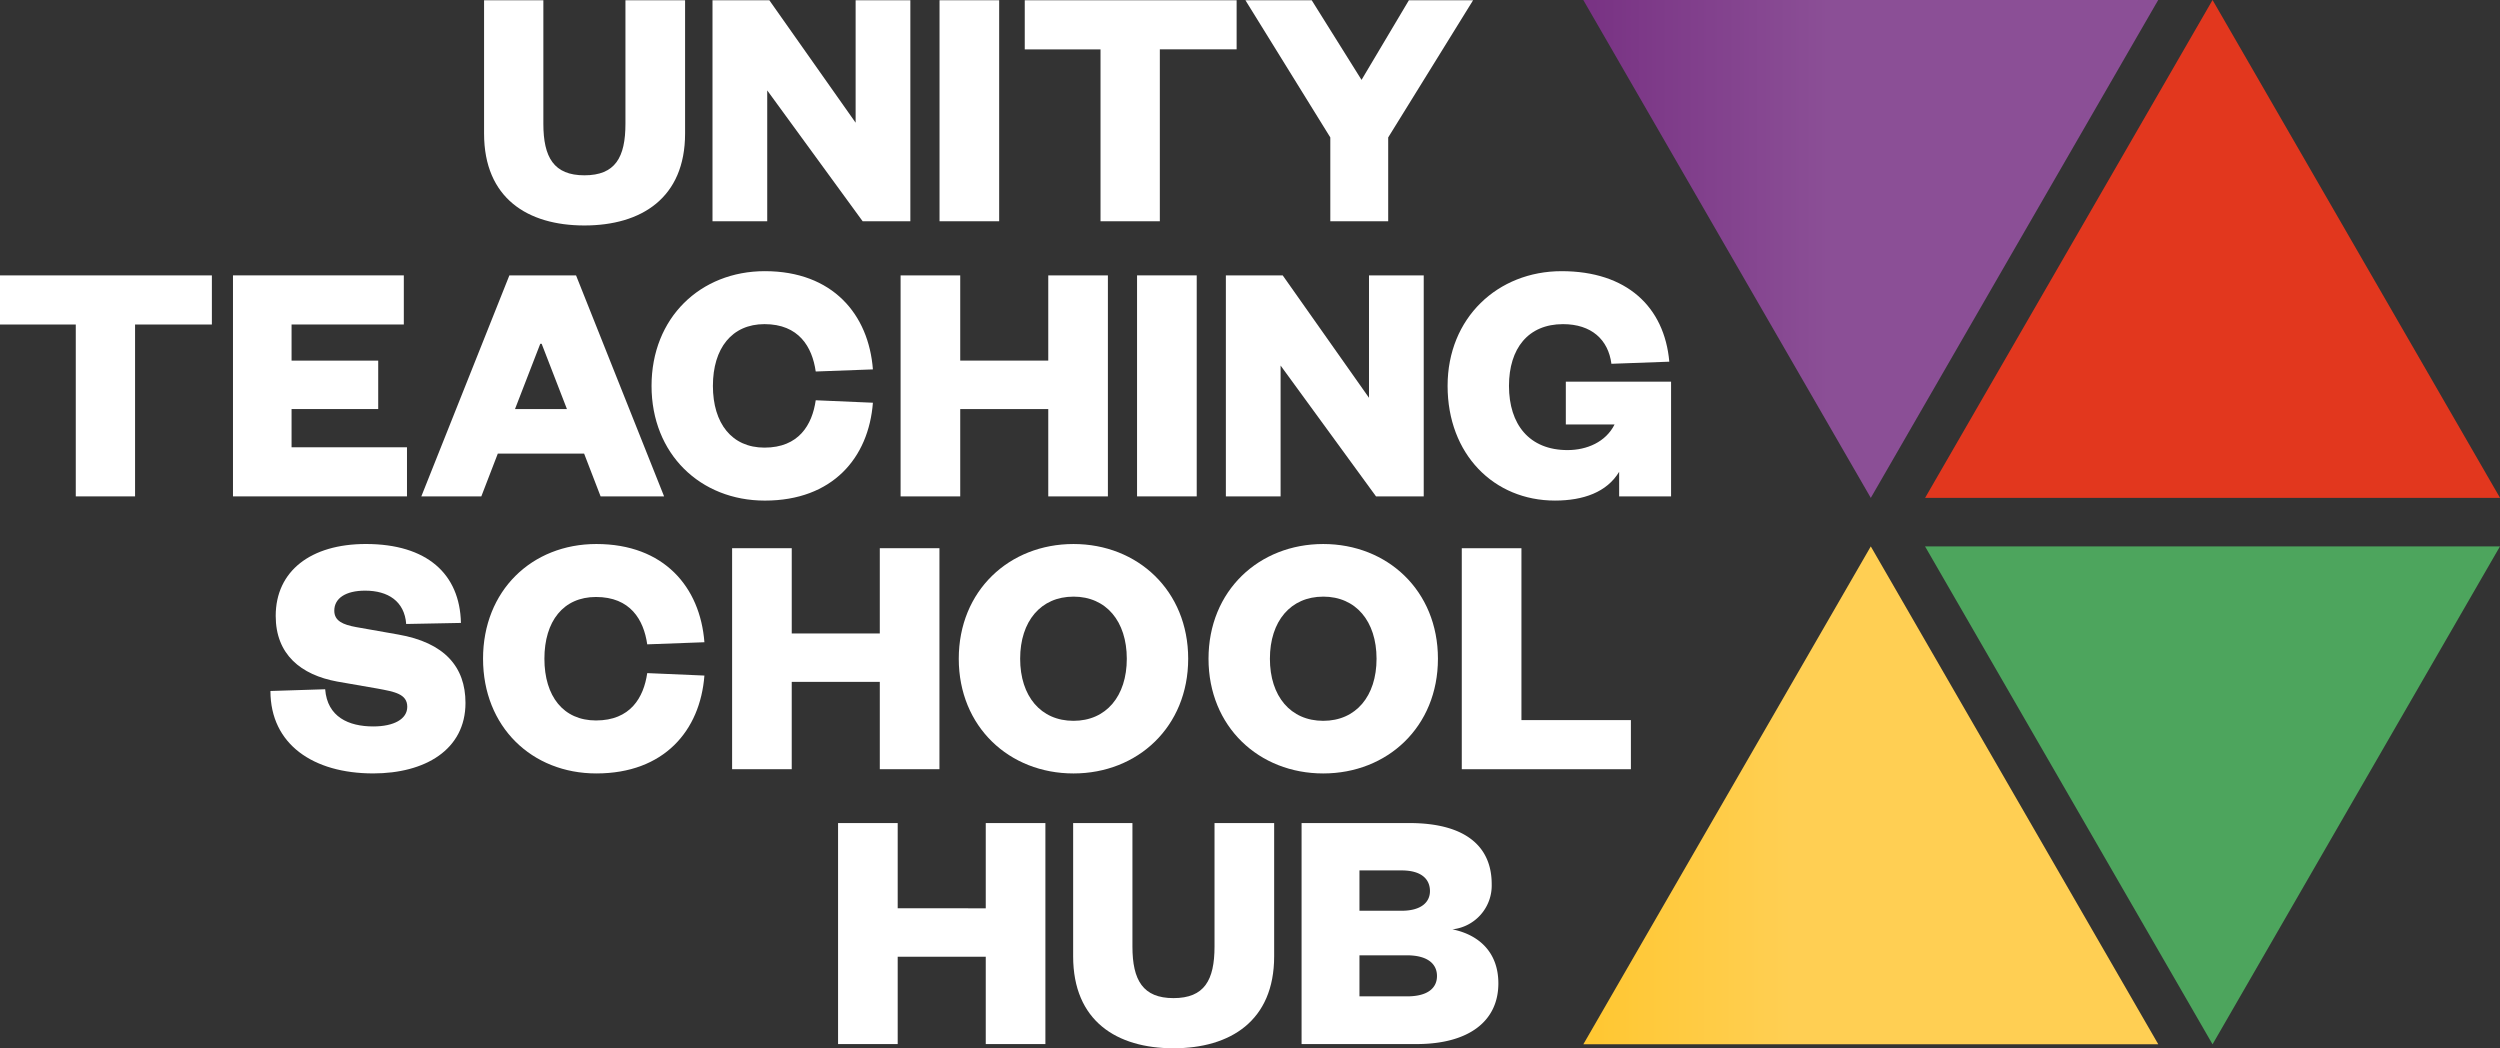
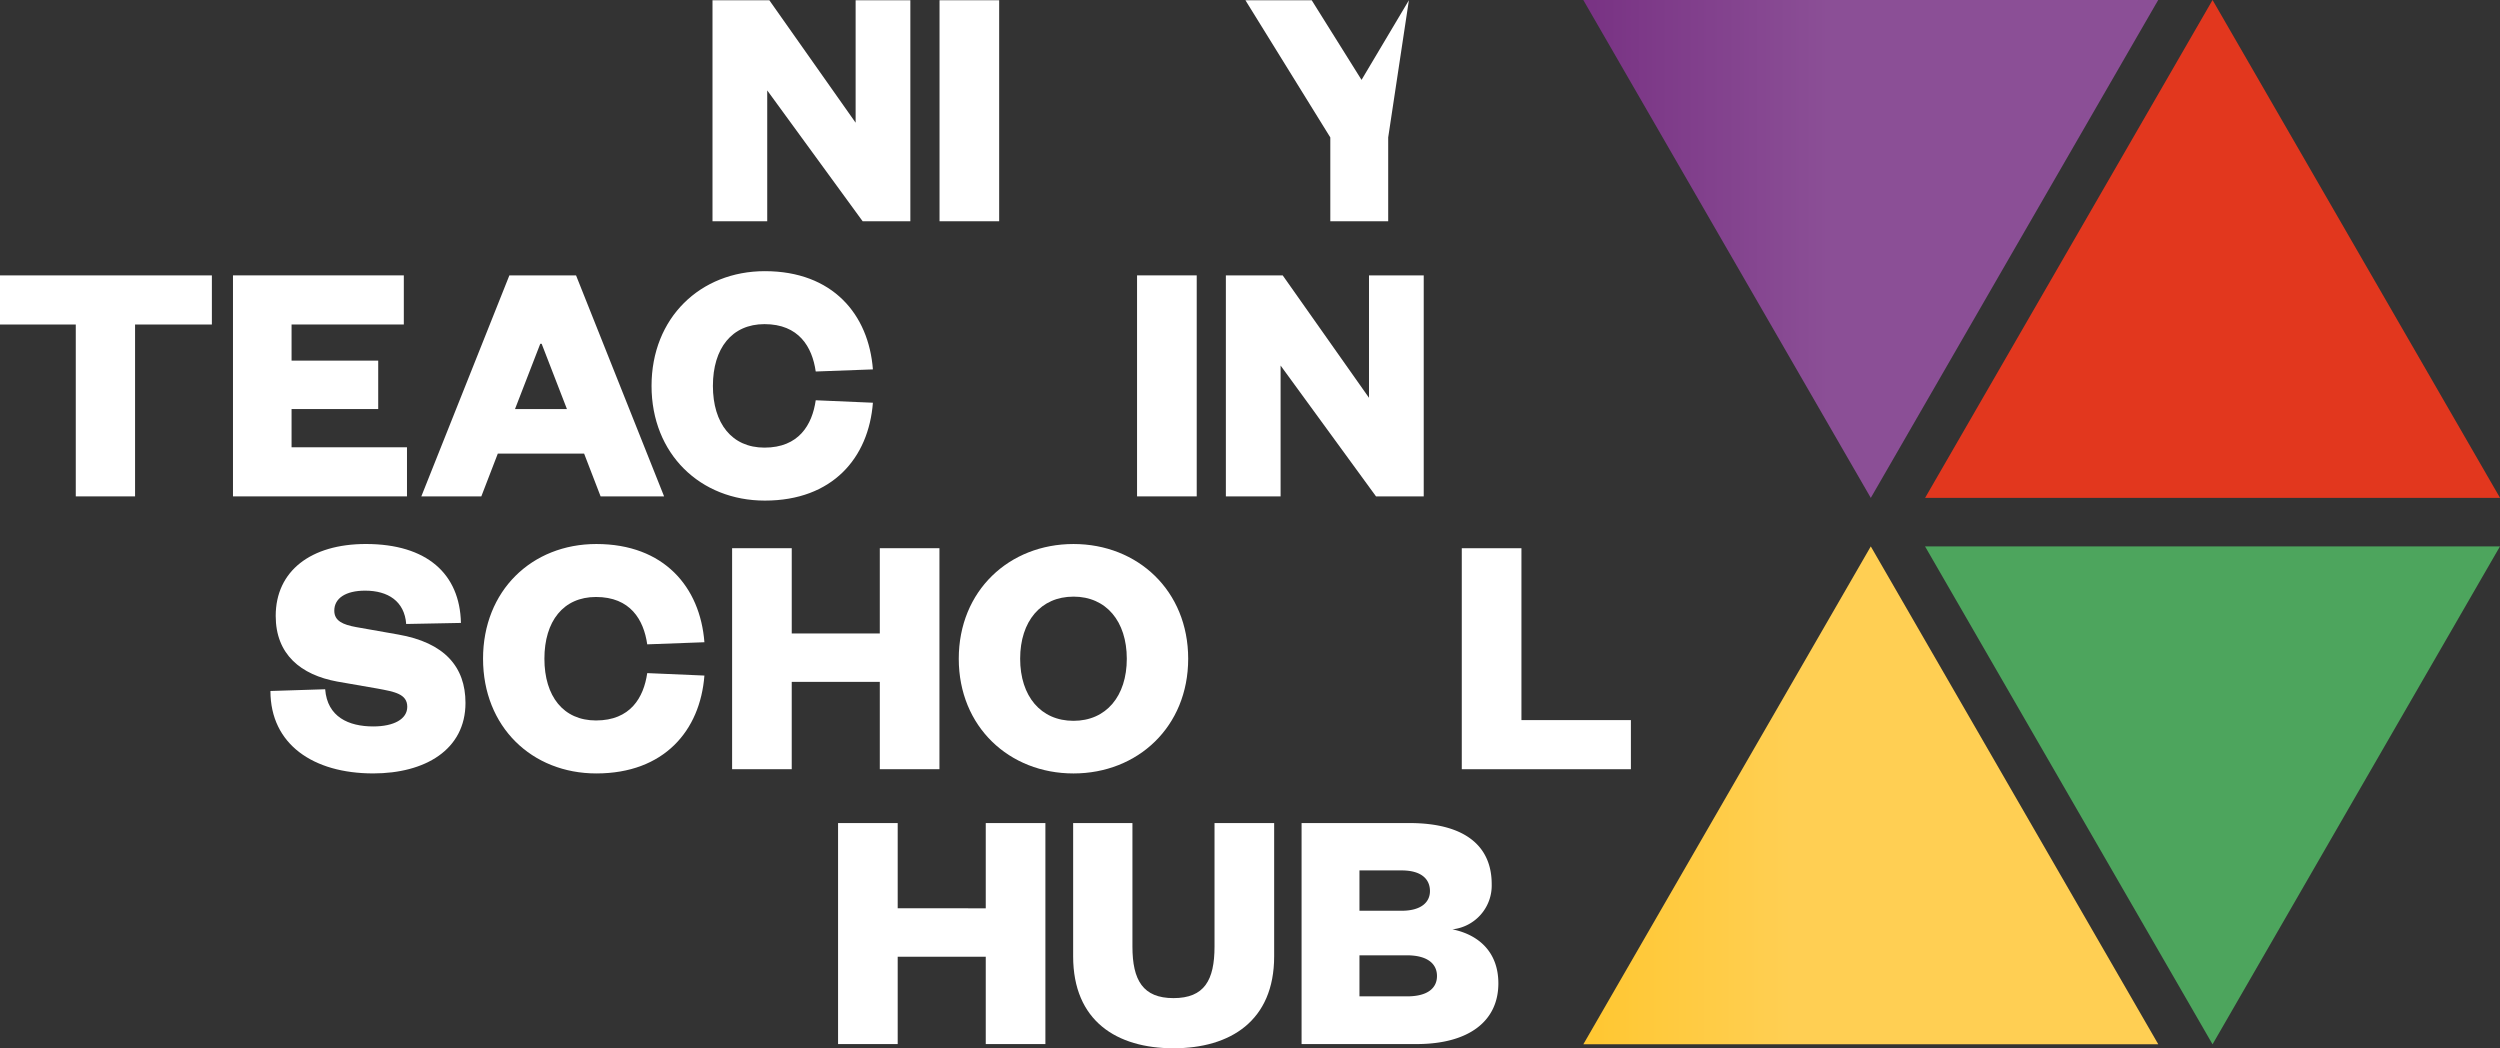
<svg xmlns="http://www.w3.org/2000/svg" width="400" height="167.724" viewBox="0 0 400 167.724">
  <rect x="0" y="0" width="400" height="167.724" fill="#333333" stroke="none" />
  <defs>
    <linearGradient id="linear-gradient" x1="-0.439" y1="-1.351" x2="0.427" y2="-1.351" gradientUnits="objectBoundingBox">
      <stop offset="0" stop-color="#651470" />
      <stop offset="1" stop-color="#8b4f96" />
    </linearGradient>
    <linearGradient id="linear-gradient-2" x1="-0.505" y1="-3.365" x2="0.361" y2="-3.365" gradientUnits="objectBoundingBox">
      <stop offset="0" stop-color="#fb0" />
      <stop offset="1" stop-color="#ffcf53" />
    </linearGradient>
    <linearGradient id="linear-gradient-3" x1="0.441" y1="-2.637" x2="-0.242" y2="-1.849" gradientUnits="objectBoundingBox">
      <stop offset="0" stop-color="#00862f" />
      <stop offset="1" stop-color="#4da55d" />
    </linearGradient>
    <linearGradient id="linear-gradient-4" x1="-0.86" y1="-1.187" x2="-1.543" y2="-1.976" gradientUnits="objectBoundingBox">
      <stop offset="0" stop-color="#e2371e" />
      <stop offset="1" stop-color="#ee7653" />
    </linearGradient>
  </defs>
  <g id="Group_634" data-name="Group 634" transform="translate(-149.365 -238.609)">
    <g id="Group_616" data-name="Group 616" transform="translate(226.816 238.652)">
-       <path id="Path_2955" data-name="Path 2955" d="M317.07,260.032V238.7h9.486v19.758c0,5.389,1.684,8.251,6.567,8.251,4.939,0,6.567-2.862,6.567-8.251V238.7h9.542v21.329c0,10.327-7.017,14.706-16.11,14.706S317.07,270.36,317.07,260.032Z" transform="translate(-317.07 -238.703)" fill="#fff" />
      <path id="Path_2956" data-name="Path 2956" d="M419.107,258.292V238.7h8.756v35.361H420.23l-15.267-20.936v20.936h-8.756V238.7H405.3Z" transform="translate(-359.658 -238.703)" fill="#fff" />
      <path id="Path_2957" data-name="Path 2957" d="M484.4,238.7v35.361h-9.542V238.7Z" transform="translate(-401.984 -238.703)" fill="#fff" />
-       <path id="Path_2958" data-name="Path 2958" d="M516.511,274.065v-27.5H504.387V238.7h33.9v7.858H526v27.5Z" transform="translate(-417.878 -238.703)" fill="#fff" />
-       <path id="Path_2959" data-name="Path 2959" d="M606.994,238.7h10.272L603.682,260.65v13.415h-9.261V260.65L580.838,238.7h10.608l7.971,12.741Z" transform="translate(-459.022 -238.703)" fill="#fff" />
+       <path id="Path_2959" data-name="Path 2959" d="M606.994,238.7L603.682,260.65v13.415h-9.261V260.65L580.838,238.7h10.608l7.971,12.741Z" transform="translate(-459.022 -238.703)" fill="#fff" />
    </g>
    <g id="Group_617" data-name="Group 617" transform="translate(149.365 281.995)">
      <path id="Path_2960" data-name="Path 2960" d="M161.489,369.375v-27.5H149.365v-7.858h33.9v7.858H170.975v27.5Z" transform="translate(-149.365 -333.339)" fill="#fff" />
      <path id="Path_2961" data-name="Path 2961" d="M257.921,369.375h-27.84V334.013h27.334v7.858H239.454v5.782h13.864V355.4H239.454v6.118h18.467Z" transform="translate(-192.804 -333.339)" fill="#fff" />
      <path id="Path_2962" data-name="Path 2962" d="M320.089,334.013l14.088,35.362H324.018l-2.638-6.848H307.572l-2.638,6.848h-9.6l14.089-35.362ZM310.323,355.4h8.307l-4.042-10.44h-.225Z" transform="translate(-227.922 -333.339)" fill="#fff" />
      <path id="Path_2963" data-name="Path 2963" d="M393.22,332.554c10.833,0,16.614,6.9,17.288,15.717l-9.149.337c-.562-3.929-2.694-7.578-8.2-7.578-5.22,0-8.251,3.873-8.251,9.879s3.031,9.879,8.251,9.879c5.5,0,7.634-3.648,8.2-7.577l9.149.393c-.674,8.813-6.456,15.66-17.288,15.66-10.327,0-18.13-7.465-18.13-18.354S382.892,332.554,393.22,332.554Z" transform="translate(-270.843 -332.554)" fill="#fff" />
-       <path id="Path_2964" data-name="Path 2964" d="M461.373,369.375V334.013h9.542v13.64H485v-13.64h9.542v35.362H485V355.4H470.915v13.976Z" transform="translate(-317.278 -333.339)" fill="#fff" />
      <path id="Path_2965" data-name="Path 2965" d="M552.846,334.013v35.362H543.3V334.013Z" transform="translate(-361.371 -333.339)" fill="#fff" />
      <path id="Path_2966" data-name="Path 2966" d="M596.965,353.6V334.013h8.756v35.362h-7.634L582.82,348.438v20.936h-8.756V334.013h9.093Z" transform="translate(-377.925 -333.339)" fill="#fff" />
-       <path id="Path_2967" data-name="Path 2967" d="M650.879,350.909c0-10.889,8.026-18.354,18.242-18.354,10.384,0,16.446,5.669,17.232,14.482l-9.262.337c-.505-3.873-3.2-6.343-7.746-6.343-5.557,0-8.644,3.873-8.644,9.879,0,6.174,3.255,10.272,9.373,10.272,3.087,0,6.118-1.291,7.522-4.1h-7.8v-6.848h16.839v18.354h-8.307V364.66c-1.964,3.256-5.725,4.6-10.272,4.6C658.288,369.263,650.879,361.853,650.879,350.909Z" transform="translate(-419.264 -332.554)" fill="#fff" />
    </g>
    <g id="Group_618" data-name="Group 618" transform="translate(192.637 325.651)">
      <path id="Path_2968" data-name="Path 2968" d="M251.818,450.32c.336,4.434,3.76,5.95,7.689,5.95,3.311,0,5.445-1.179,5.445-3.143,0-2.077-2.077-2.414-4.771-2.919l-6.455-1.122c-5.781-1.067-9.823-4.322-9.823-10.5,0-7.184,5.613-11.507,14.425-11.507,9.767,0,15.043,4.771,15.211,12.629l-8.756.169c-.28-3.648-2.919-5.333-6.567-5.333-3.143,0-4.94,1.235-4.94,3.2,0,1.628,1.347,2.245,3.536,2.638l6.679,1.179c7.409,1.291,10.777,5.164,10.777,10.945,0,7.521-6.511,11.282-14.762,11.282-9.6,0-16.446-4.659-16.446-13.19Z" transform="translate(-243.062 -427.082)" fill="#fff" />
      <path id="Path_2969" data-name="Path 2969" d="M334.844,427.082c10.833,0,16.615,6.9,17.289,15.716l-9.149.337c-.562-3.929-2.695-7.578-8.2-7.578-5.22,0-8.251,3.873-8.251,9.879s3.031,9.878,8.251,9.878c5.5,0,7.634-3.648,8.2-7.577l9.149.393c-.674,8.813-6.455,15.66-17.289,15.66-10.327,0-18.129-7.466-18.129-18.354S324.517,427.082,334.844,427.082Z" transform="translate(-282.7 -427.082)" fill="#fff" />
      <path id="Path_2970" data-name="Path 2970" d="M403,463.9V428.541h9.542V442.18h14.089V428.541h9.542V463.9h-9.542V449.926H412.54V463.9Z" transform="translate(-329.135 -427.867)" fill="#fff" />
      <path id="Path_2971" data-name="Path 2971" d="M499.88,463.791c-10.272,0-18.354-7.466-18.354-18.354s8.082-18.355,18.354-18.355,18.354,7.465,18.354,18.355S510.152,463.791,499.88,463.791Zm0-28.289c-5.22,0-8.531,3.929-8.531,9.935s3.311,9.934,8.531,9.934,8.531-3.929,8.531-9.934S505.1,435.5,499.88,435.5Z" transform="translate(-371.396 -427.082)" fill="#fff" />
-       <path id="Path_2972" data-name="Path 2972" d="M586.405,463.791c-10.272,0-18.354-7.466-18.354-18.354s8.082-18.355,18.354-18.355,18.354,7.465,18.354,18.355S596.677,463.791,586.405,463.791Zm0-28.289c-5.22,0-8.531,3.929-8.531,9.935s3.311,9.934,8.531,9.934,8.531-3.929,8.531-9.934S591.625,435.5,586.405,435.5Z" transform="translate(-417.961 -427.082)" fill="#fff" />
      <path id="Path_2973" data-name="Path 2973" d="M665.345,428.541v27.5h17.513V463.9H655.8V428.541Z" transform="translate(-465.187 -427.867)" fill="#fff" />
    </g>
    <g id="Group_619" data-name="Group 619" transform="translate(283.455 370.298)">
      <path id="Path_2974" data-name="Path 2974" d="M439.709,559.115V523.754h9.541v13.639H463.34V523.754h9.542v35.361H463.34V545.139H449.25v13.976Z" transform="translate(-439.709 -523.754)" fill="#fff" />
      <path id="Path_2975" data-name="Path 2975" d="M521.153,545.083V523.754h9.486v19.758c0,5.389,1.683,8.251,6.567,8.251,4.939,0,6.567-2.862,6.567-8.251V523.754h9.542v21.329c0,10.328-7.016,14.706-16.109,14.706S521.153,555.411,521.153,545.083Z" transform="translate(-483.54 -523.754)" fill="#fff" />
      <path id="Path_2976" data-name="Path 2976" d="M618.7,559.115h-18.41V523.754H617.52c9.093,0,13.19,3.817,13.19,9.767a7.056,7.056,0,0,1-6.286,7.24c4.154.842,7.352,3.593,7.352,8.644C631.777,555.523,626.951,559.115,618.7,559.115Zm-9.149-21.329h6.735c3.255,0,4.546-1.459,4.546-3.144,0-1.852-1.291-3.311-4.546-3.311h-6.735Zm0,7.128v6.568h7.633c3.311,0,4.771-1.348,4.771-3.256s-1.46-3.312-4.827-3.312Z" transform="translate(-526.128 -523.754)" fill="#fff" />
    </g>
    <path id="Path_2977" data-name="Path 2977" d="M743.9,318.271l-23-39.831-23-39.831h91.986l-23,39.831Z" transform="translate(-295.208 0)" fill="url(#linear-gradient)" />
    <path id="Path_2978" data-name="Path 2978" d="M743.9,427.911l23,39.831,23,39.831H697.906l23-39.831Z" transform="translate(-295.208 -101.877)" fill="url(#linear-gradient-2)" />
    <path id="Path_2979" data-name="Path 2979" d="M862.3,507.574l-23-39.831-23-39.831h91.986l-23,39.831Z" transform="translate(-358.927 -101.877)" fill="url(#linear-gradient-3)" />
    <path id="Path_2980" data-name="Path 2980" d="M862.3,238.609l23,39.831,23,39.831H816.306l23-39.831Z" transform="translate(-358.927 0)" fill="url(#linear-gradient-4)" />
  </g>
</svg>